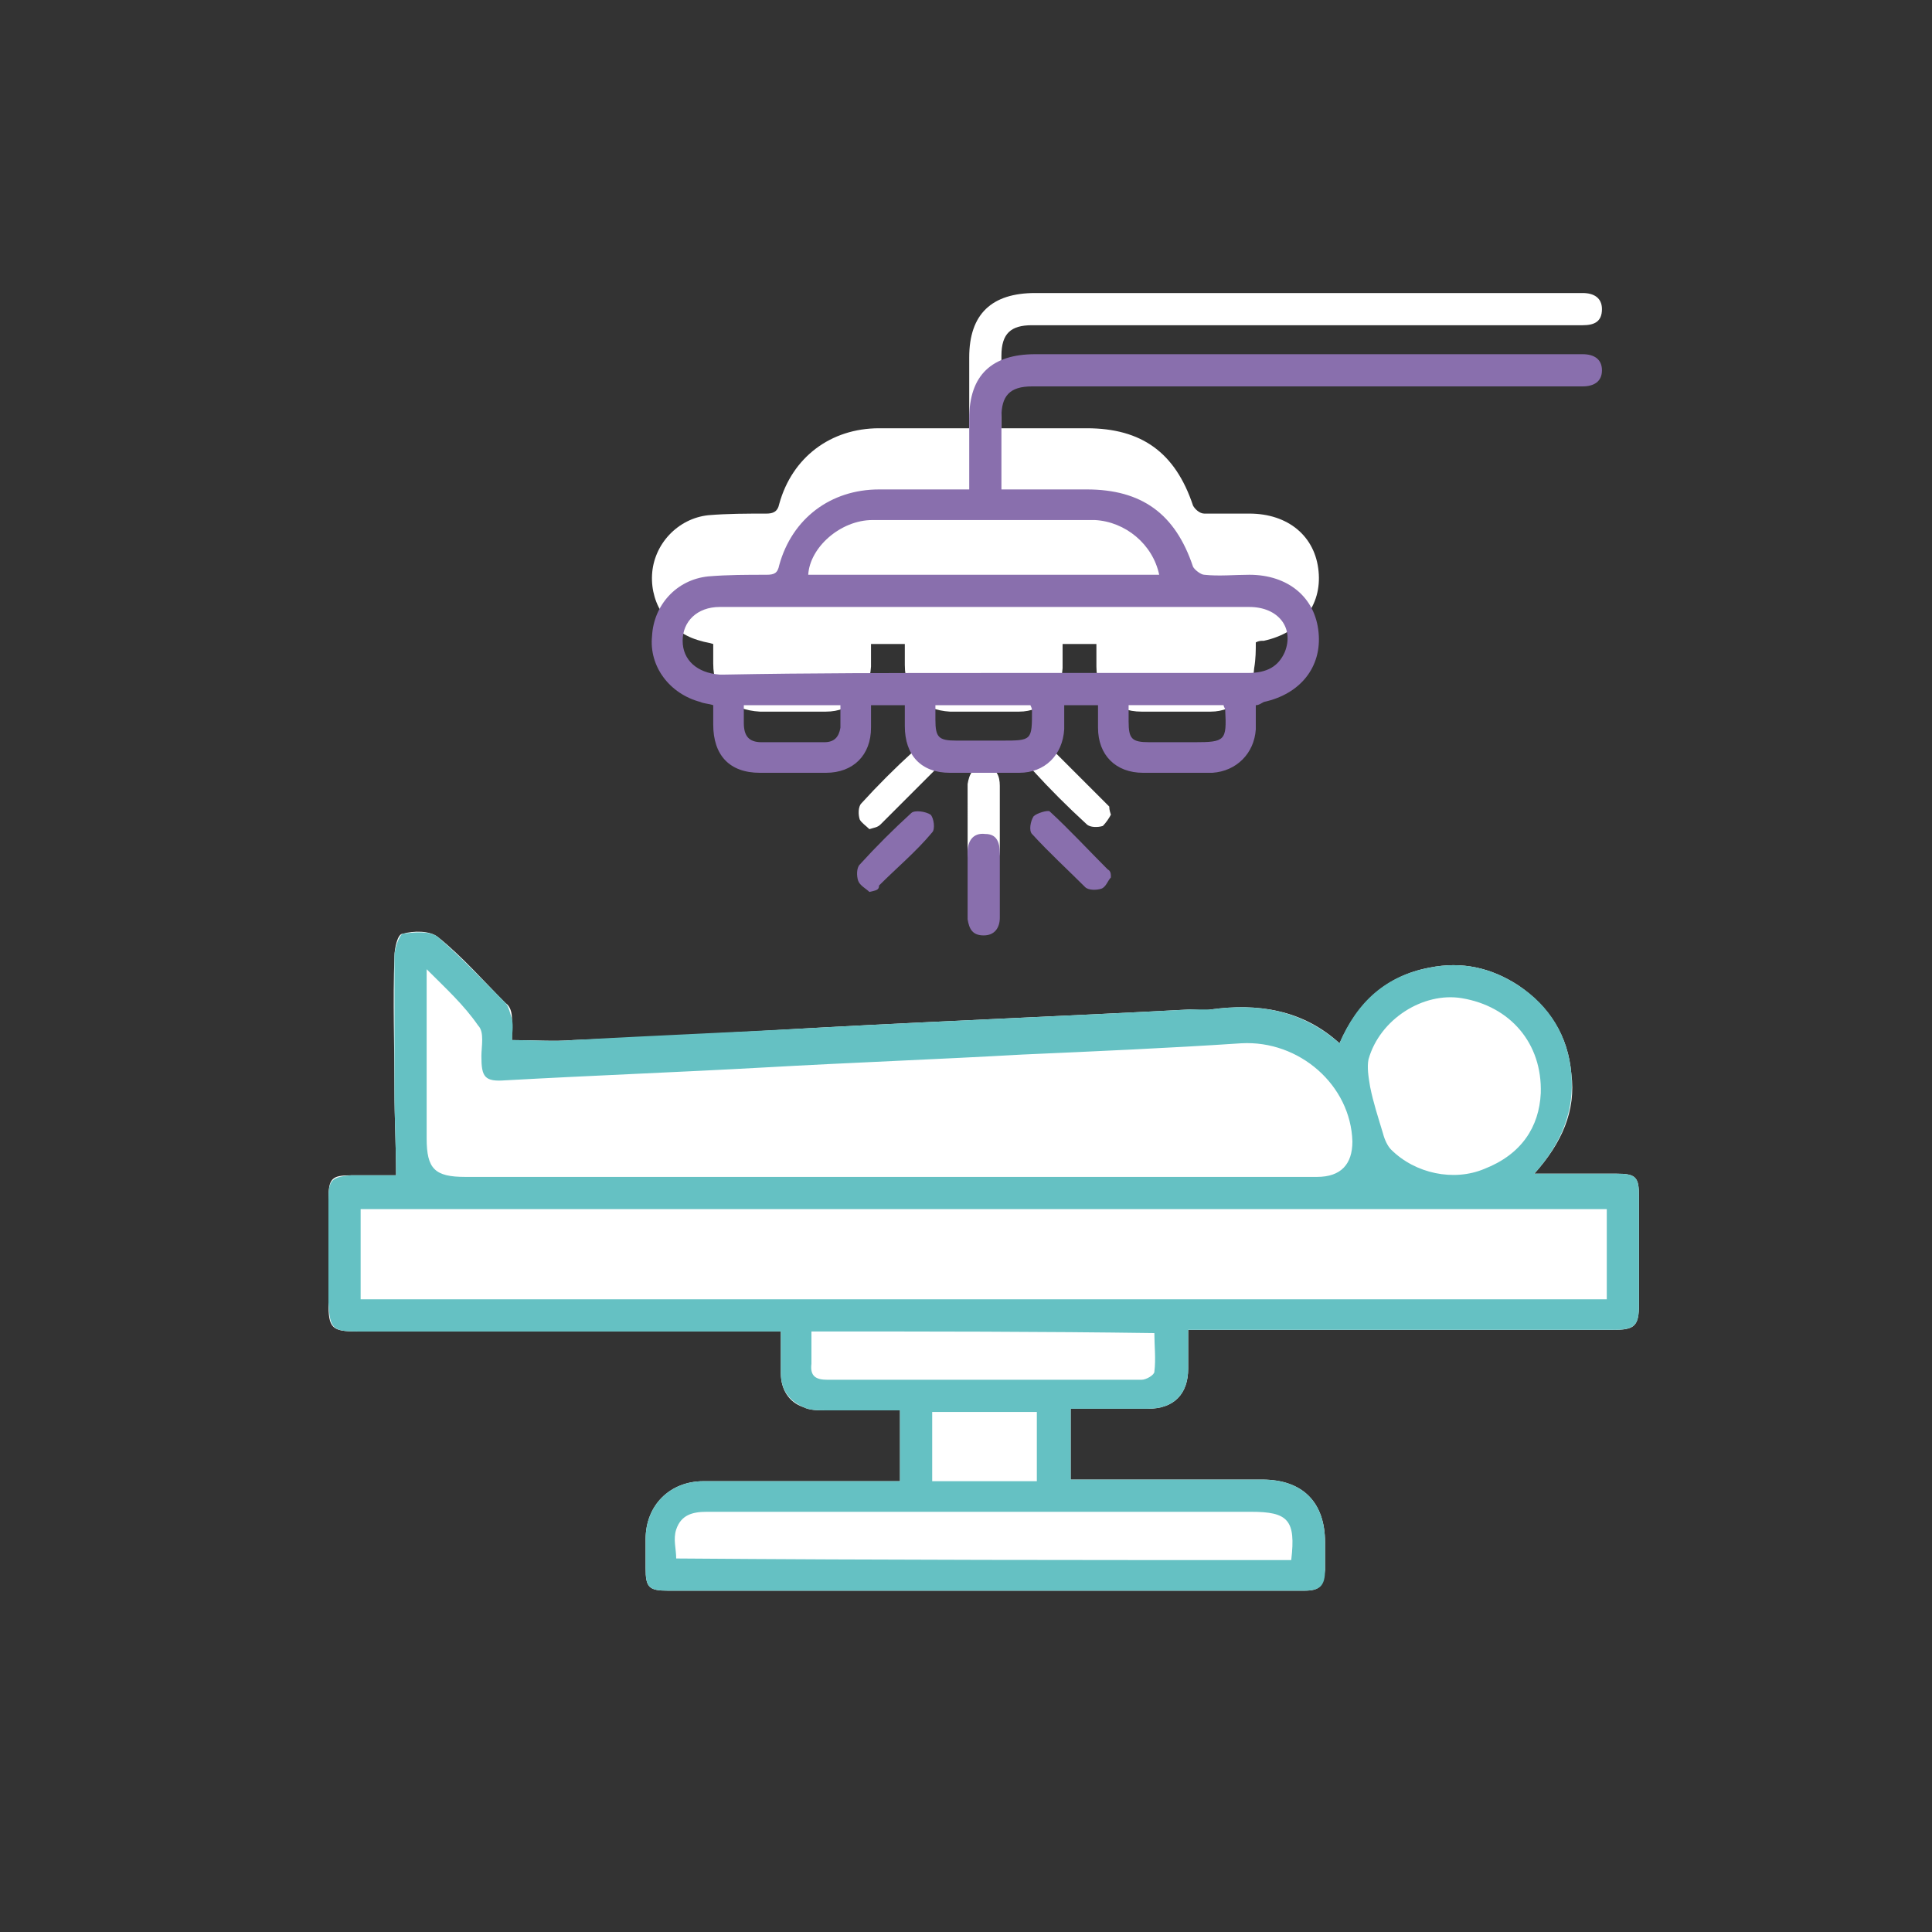
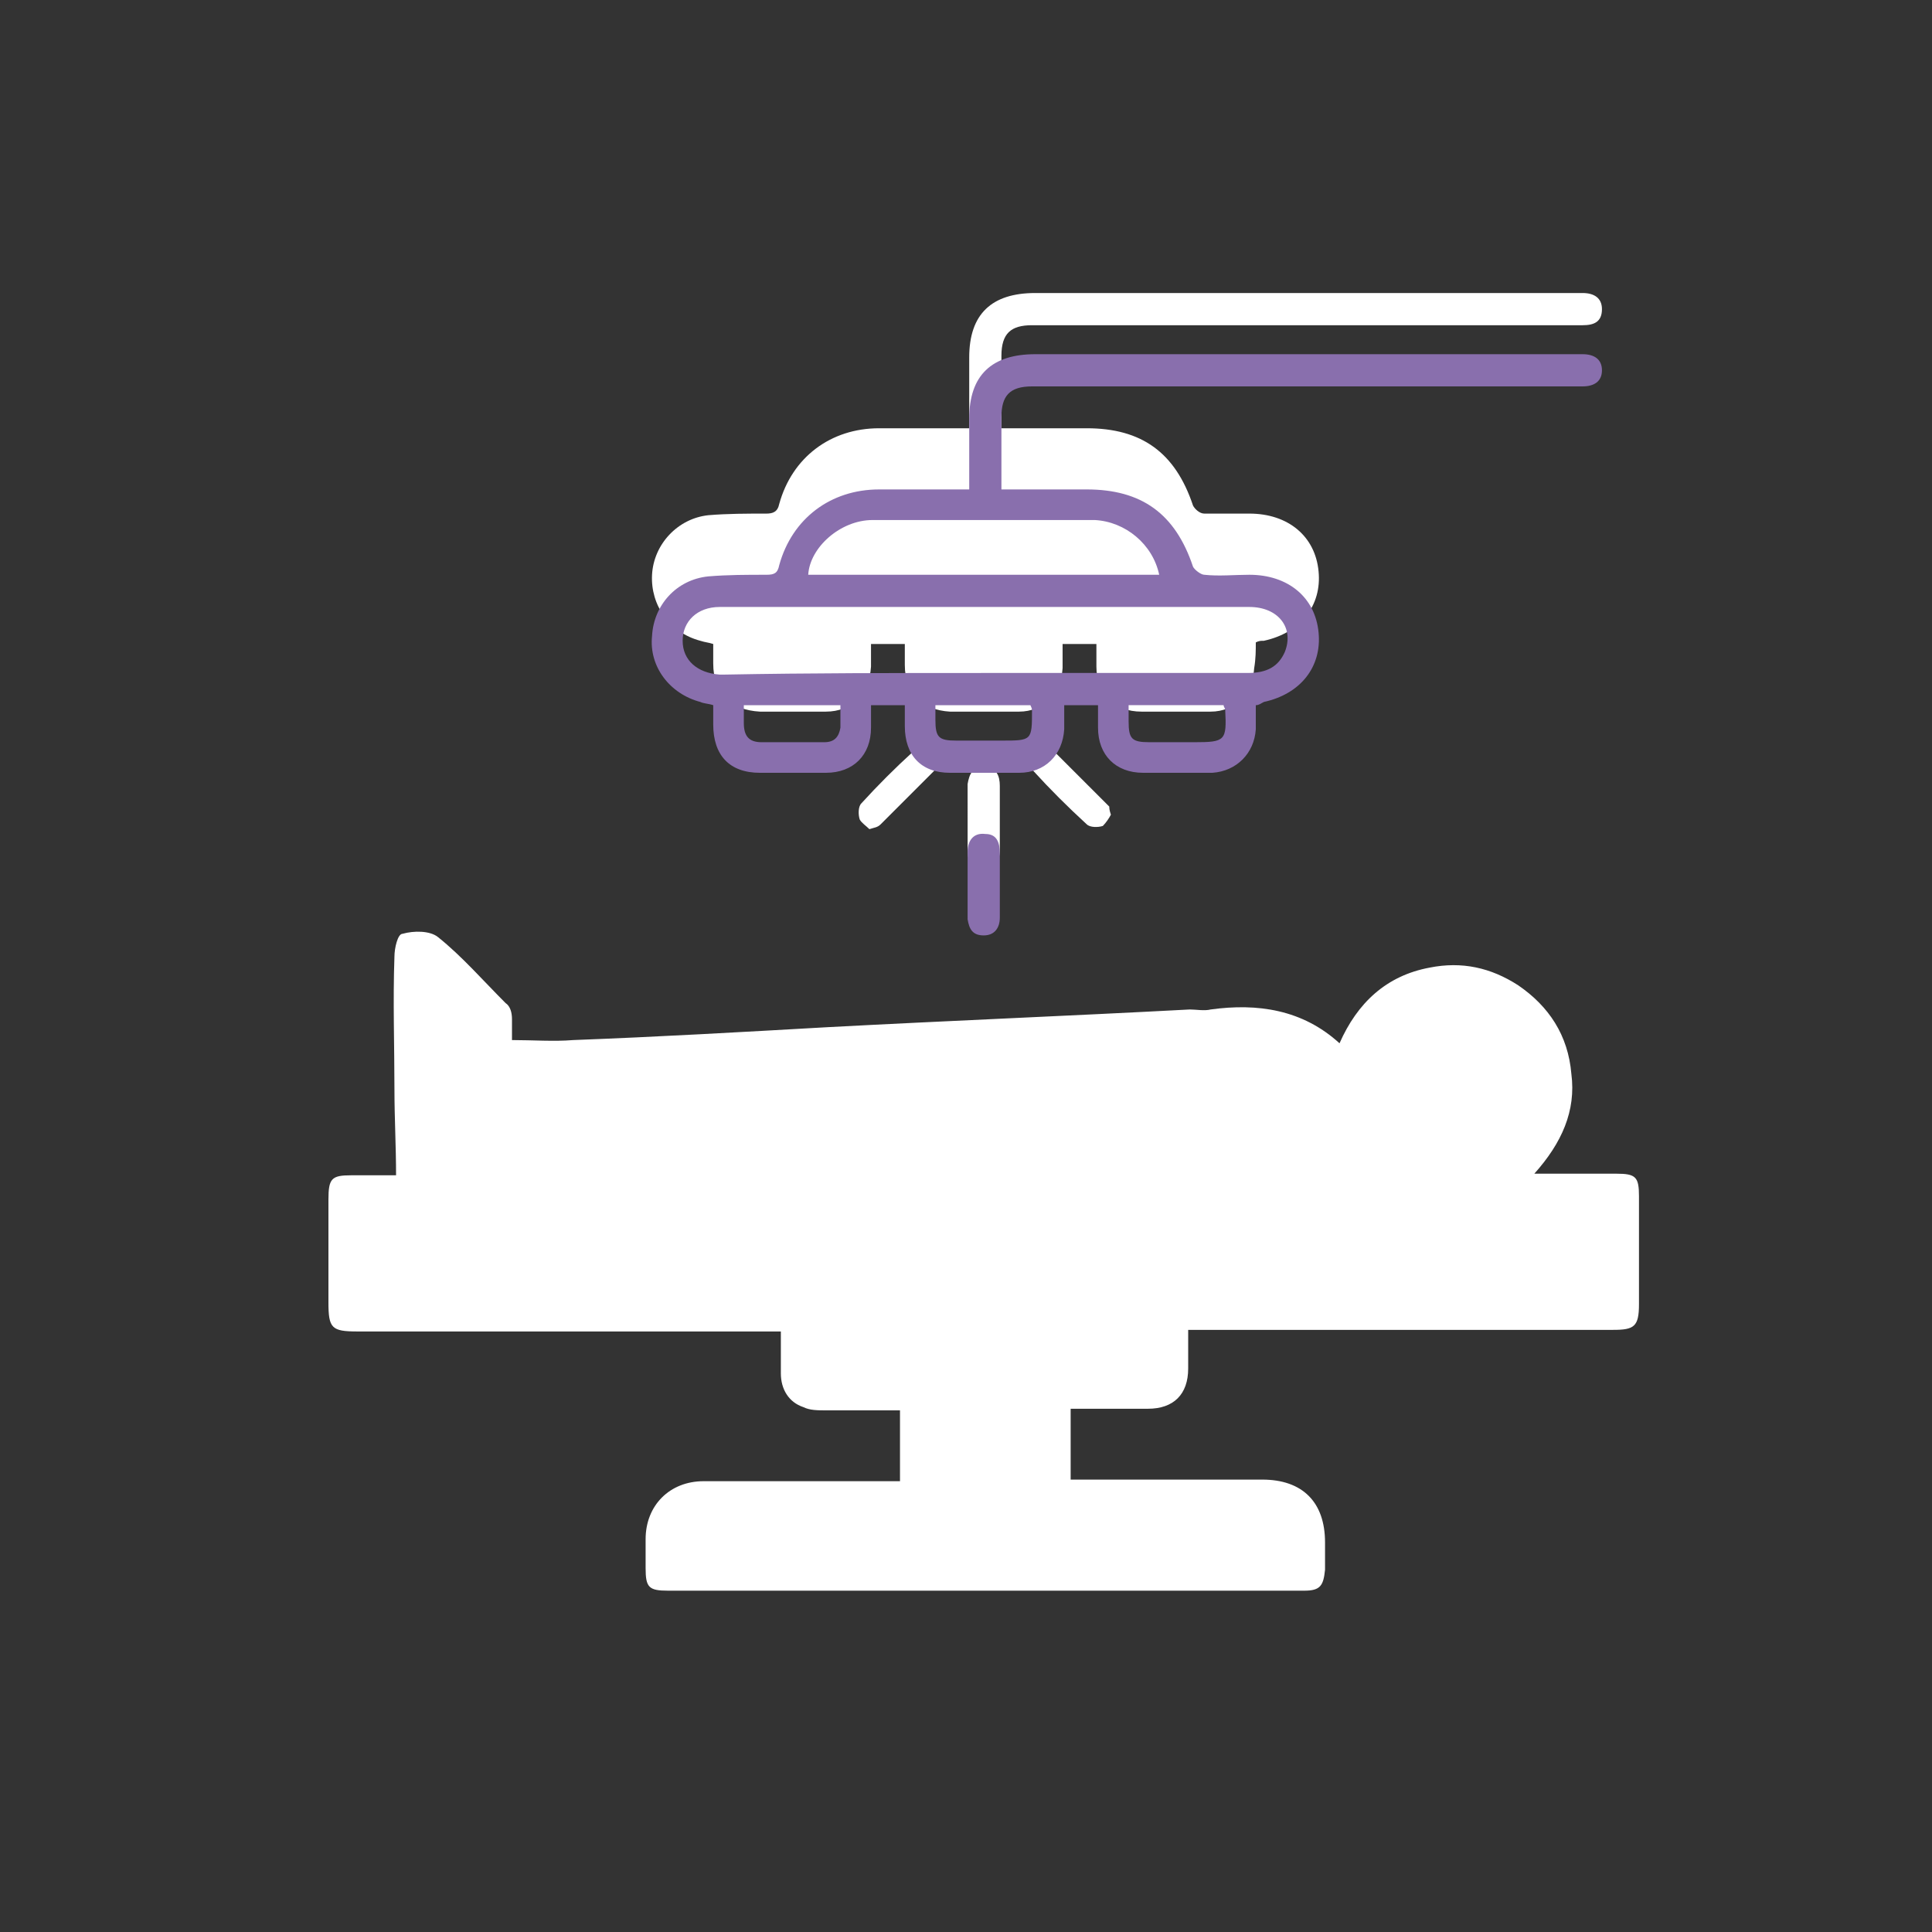
<svg xmlns="http://www.w3.org/2000/svg" version="1.1" id="Layer_1" x="0px" y="0px" viewBox="0 0 120 120" style="enable-background:new 0 0 120 120;" xml:space="preserve">
  <rect x="0" y="0" width="120" height="120" fill="#333333" stroke="none" />
  <style type="text/css">
	.st0{fill:#FFFFFF;}
	.st1{fill:#65C1C3;}
	.st2{fill:#896FAD;}
</style>
  <g>
    <path class="st0" d="M24.6,73c-0.8,0-1.8,0-2.8,0c-1.2,0-1.4,0.2-1.4,1.5c0,2.1,0,4.3,0,6.4c0,1.6,0.2,1.8,1.8,1.8   c8.4,0,16.8,0,25.1,0c0.4,0,0.7,0,1.2,0c0,0.9,0,1.8,0,2.6c0,1,0.5,1.8,1.4,2.1c0.4,0.2,0.9,0.2,1.4,0.2c1.5,0,3,0,4.6,0   c0,1.6,0,3,0,4.4c-0.4,0-0.7,0-1,0c-3.7,0-7.4,0-11.2,0c-2.1,0-3.6,1.5-3.6,3.6c0,0.6,0,1.2,0,1.8c0,1.2,0.2,1.4,1.4,1.4   c10.6,0,21.2,0,31.8,0c2.6,0,5.2,0,7.7,0c1,0,1.2-0.3,1.3-1.3c0-0.6,0-1.1,0-1.7c0-2.5-1.4-3.9-3.9-3.9c-3.7,0-7.3,0-11,0   c-0.3,0-0.6,0-0.9,0c0-1.5,0-3,0-4.4c1.6,0,3.2,0,4.8,0c1.6,0,2.5-0.9,2.5-2.5c0-0.8,0-1.6,0-2.4c0.5,0,0.9,0,1.2,0   c8.4,0,16.8,0,25.2,0c1.3,0,1.6-0.2,1.6-1.6c0-2.2,0-4.5,0-6.7c0-1.2-0.2-1.4-1.4-1.4c-1.6,0-3.3,0-5.1,0c1.7-1.9,2.6-3.9,2.3-6.2   c-0.2-2.4-1.4-4.2-3.3-5.5c-1.7-1.1-3.5-1.5-5.5-1.1c-2.7,0.5-4.5,2.2-5.6,4.7c-2.3-2.1-5.1-2.5-8-2.1c-0.4,0.1-0.9,0-1.3,0   c-7.5,0.4-15,0.7-22.5,1.1c-5.3,0.3-10.5,0.6-15.8,0.8c-1.2,0.1-2.5,0-3.8,0c0-0.4,0-0.9,0-1.3c0-0.4-0.1-0.8-0.4-1   c-1.4-1.4-2.7-2.9-4.2-4.1c-0.5-0.4-1.5-0.4-2.2-0.2c-0.3,0-0.5,0.9-0.5,1.4c-0.1,2.8,0,5.5,0,8.3C24.5,69.4,24.6,71.2,24.6,73z    M78,39.9c0.2-0.1,0.3-0.1,0.5-0.1c2.3-0.5,3.6-2.2,3.4-4.3c-0.2-2.2-1.9-3.6-4.3-3.6c-0.9,0-1.9,0-2.8,0c-0.3,0-0.6-0.3-0.7-0.5   c-1.1-3.3-3.2-4.8-6.6-4.8c-1.7,0-3.4,0-5.3,0c0-1.6,0-3.1,0-4.5c0-1.4,0.6-1.9,1.9-1.9c6.7,0,13.4,0,20.1,0c4.7,0,9.4,0,14.1,0   c0.7,0,1.2-0.2,1.2-1c0-0.7-0.5-1-1.2-1c-0.3,0-0.5,0-0.8,0c-11.1,0-22.2,0-33.2,0c-2.7,0-4.1,1.3-4.1,4c0,1.4,0,2.9,0,4.4   c-1.9,0-3.8,0-5.6,0c-3,0-5.4,1.8-6.2,4.7c-0.1,0.5-0.4,0.6-0.8,0.6c-1.2,0-2.4,0-3.6,0.1c-1.9,0.2-3.4,1.8-3.5,3.7   c-0.1,1.9,1.1,3.6,3,4.1c0.3,0.1,0.5,0.1,0.8,0.2c0,0.4,0,0.8,0,1.2c0,1.9,1.1,2.9,2.9,3c1.4,0,2.8,0,4.1,0c1.6,0,2.7-1.1,2.8-2.8   c0-0.5,0-0.9,0-1.4c0.8,0,1.4,0,2.1,0c0,0.5,0,0.9,0,1.3c0,1.8,1.1,2.8,2.8,2.9c1.4,0,2.9,0,4.3,0c1.5,0,2.6-1.1,2.7-2.7   c0-0.5,0-1,0-1.5c0.7,0,1.4,0,2.1,0c0,0.5,0,0.9,0,1.4c0,1.7,1.1,2.8,2.8,2.8c1.4,0,2.9,0,4.3,0c1.5,0,2.6-1.1,2.7-2.7   C78,40.9,78,40.4,78,39.9z M60.1,50.8C60.1,50.8,60.1,50.8,60.1,50.8c0,0.7,0,1.4,0,2.1c0,0.6,0.3,1,1,1c0.7,0,1-0.4,1-1.1   c0-1.3,0-2.6,0-4c0-0.6-0.2-1.1-0.9-1.2c-0.8,0-1,0.5-1.1,1.1C60.1,49.5,60.1,50.2,60.1,50.8z M69,50.6c-0.1-0.3-0.1-0.4-0.1-0.5   c-1.2-1.2-2.4-2.4-3.6-3.6c-0.2-0.1-0.8,0-1,0.3c-0.2,0.2-0.3,0.9-0.1,1.1c1,1.1,2.1,2.2,3.3,3.3c0.2,0.2,0.7,0.2,1,0.1   C68.7,51.1,68.9,50.8,69,50.6z M54,51.5c0.3-0.1,0.5-0.1,0.7-0.3c1.1-1.1,2.2-2.2,3.3-3.3c0.2-0.2,0.1-1-0.1-1.1   c-0.3-0.2-1-0.3-1.2-0.1c-1.1,1-2.2,2.1-3.2,3.2c-0.2,0.2-0.2,0.7-0.1,1C53.5,51.1,53.8,51.3,54,51.5z" />
-     <path class="st1" d="M24.6,73c0-1.8-0.1-3.6-0.1-5.3c0-2.8,0-5.5,0-8.3c0-0.5,0.3-1.3,0.5-1.4c0.7-0.1,1.7-0.2,2.2,0.2   c1.5,1.3,2.8,2.7,4.2,4.1c0.2,0.2,0.3,0.7,0.4,1c0.1,0.5,0,0.9,0,1.3c1.3,0,2.6,0.1,3.8,0c5.3-0.3,10.5-0.5,15.8-0.8   c7.5-0.4,15-0.7,22.5-1.1c0.4,0,0.9,0,1.3,0c2.9-0.4,5.6,0,8,2.1c1.1-2.6,2.9-4.2,5.6-4.7c2-0.4,3.8,0,5.5,1.1   c2,1.3,3.1,3.2,3.3,5.5c0.2,2.3-0.6,4.3-2.3,6.2c1.8,0,3.5,0,5.1,0c1.2,0,1.4,0.2,1.4,1.4c0,2.2,0,4.5,0,6.7c0,1.3-0.2,1.6-1.6,1.6   c-8.4,0-16.8,0-25.2,0c-0.4,0-0.8,0-1.2,0c0,0.9,0,1.6,0,2.4c0,1.6-0.9,2.5-2.5,2.5c-1.6,0-3.2,0-4.8,0c0,1.5,0,2.9,0,4.4   c0.3,0,0.6,0,0.9,0c3.7,0,7.3,0,11,0c2.5,0,3.9,1.4,3.9,3.9c0,0.6,0,1.1,0,1.7c0,1-0.3,1.3-1.3,1.3c-2.6,0-5.2,0-7.7,0   c-10.6,0-21.2,0-31.8,0c-1.2,0-1.4-0.2-1.4-1.4c0-0.6,0-1.2,0-1.8c0-2.1,1.5-3.6,3.6-3.6c3.7,0,7.4,0,11.2,0c0.3,0,0.6,0,1,0   c0-1.5,0-2.9,0-4.4c-1.5,0-3,0-4.6,0c-0.5,0-1,0-1.4-0.2c-0.9-0.4-1.4-1.1-1.4-2.1c0-0.8,0-1.6,0-2.6c-0.4,0-0.8,0-1.2,0   c-8.4,0-16.8,0-25.1,0c-1.6,0-1.7-0.2-1.8-1.8c0-2.1,0-4.3,0-6.4c0-1.2,0.2-1.4,1.4-1.5C22.8,73,23.8,73,24.6,73z M22.4,80.7   c25.8,0,51.6,0,77.4,0c0-1.9,0-3.8,0-5.6c-25.8,0-51.6,0-77.4,0C22.4,76.9,22.4,78.8,22.4,80.7z M26.5,60.2c0,0.6,0,1,0,1.4   c0,3,0,6,0,9.1c0,1.9,0.5,2.4,2.4,2.4c14.6,0,29.1,0,43.7,0c3.1,0,6.2,0,9.2,0c1.5,0,2.2-0.8,2.2-2.2c-0.1-3.5-3.3-6.3-6.9-6.1   c-4.5,0.3-9.1,0.5-13.6,0.7c-5.3,0.3-10.7,0.5-16,0.8c-5.4,0.3-10.7,0.5-16.1,0.8c-1.3,0.1-1.5-0.2-1.5-1.5c0-0.6,0.2-1.5-0.2-1.9   C28.8,62.4,27.7,61.4,26.5,60.2z M80.2,96.9c0.3-2.5-0.2-3-2.5-3c-6.3,0-12.6,0-18.9,0c-5,0-10,0-14.9,0c-0.9,0-1.6,0.2-1.9,1.1   c-0.2,0.6,0,1.2,0,1.8C54.8,96.9,67.5,96.9,80.2,96.9z M95.7,67.9c0.1-3.1-1.9-5.4-4.9-5.9c-2.4-0.4-5.1,1.3-5.8,3.8   c-0.1,0.5,0,1.1,0.1,1.7c0.2,1,0.5,1.9,0.8,2.9c0.1,0.4,0.3,0.8,0.5,1c1.5,1.5,3.9,2,5.8,1.2C94.5,71.7,95.6,70,95.7,67.9z    M50.4,82.7c0,0.7,0,1.3,0,2c-0.1,0.8,0.3,1,1,1c3.5,0,7.1,0,10.6,0c3,0,5.9,0,8.9,0c0.3,0,0.8-0.3,0.8-0.5c0.1-0.8,0-1.6,0-2.4   C64.6,82.7,57.6,82.7,50.4,82.7z M57.9,92c2.2,0,4.3,0,6.5,0c0-1.5,0-2.9,0-4.3c-2.2,0-4.3,0-6.5,0C57.9,89.1,57.9,90.6,57.9,92z" />
    <path class="st2" d="M78,43.8c0,0.5,0,1,0,1.5c-0.1,1.5-1.2,2.6-2.7,2.7c-1.4,0-2.9,0-4.3,0c-1.7,0-2.8-1.1-2.8-2.8   c0-0.4,0-0.9,0-1.4c-0.7,0-1.4,0-2.1,0c0,0.5,0,1,0,1.5C66,46.9,64.9,48,63.3,48c-1.4,0-2.9,0-4.3,0c-1.8,0-2.8-1.1-2.8-2.9   c0-0.4,0-0.8,0-1.3c-0.7,0-1.3,0-2.1,0c0,0.5,0,0.9,0,1.4c0,1.7-1.1,2.8-2.8,2.8c-1.4,0-2.8,0-4.1,0c-1.9,0-2.9-1.1-2.9-3   c0-0.4,0-0.8,0-1.2c-0.3-0.1-0.6-0.1-0.8-0.2c-1.9-0.5-3.2-2.2-3-4.1c0.1-1.9,1.5-3.5,3.5-3.7c1.2-0.1,2.4-0.1,3.6-0.1   c0.5,0,0.7-0.1,0.8-0.6c0.8-2.9,3.2-4.7,6.2-4.7c1.8,0,3.7,0,5.6,0c0-1.5,0-3,0-4.4c0-2.7,1.4-4,4.1-4c11.1,0,22.2,0,33.2,0   c0.3,0,0.5,0,0.8,0c0.7,0,1.2,0.3,1.2,1c0,0.7-0.5,1-1.2,1c-4.7,0-9.4,0-14.1,0c-6.7,0-13.4,0-20.1,0c-1.4,0-1.9,0.6-1.9,1.9   c0,1.5,0,3,0,4.5c1.8,0,3.6,0,5.3,0c3.4,0,5.5,1.5,6.6,4.8c0.1,0.2,0.5,0.5,0.7,0.5c0.9,0.1,1.9,0,2.8,0c2.4,0,4.1,1.4,4.3,3.6   c0.2,2.1-1.1,3.8-3.4,4.3C78.3,43.7,78.2,43.8,78,43.8z M61.1,41.8c5.5,0,10.9,0,16.4,0c1.2,0,1.9-0.4,2.3-1.3   c0.6-1.5-0.4-2.8-2.2-2.8c-8.4,0-16.8,0-25.2,0c-2.6,0-5.2,0-7.7,0c-1.4,0-2.3,0.9-2.3,2.1c0,1.2,0.9,2,2.3,2.1c0.1,0,0.2,0,0.3,0   C50.3,41.8,55.7,41.8,61.1,41.8z M72,35.7c-0.4-1.9-2.1-3.3-4-3.4c-1.7,0-3.5,0-5.2,0c-2.9,0-5.7,0-8.6,0c-2,0-3.9,1.7-4,3.4   C57.5,35.7,64.7,35.7,72,35.7z M46.2,43.8c0,0.4,0,0.8,0,1.1c0,0.8,0.3,1.2,1.1,1.2c1.3,0,2.6,0,3.9,0c0.6,0,0.9-0.3,1-0.9   c0-0.5,0-0.9,0-1.4C50.1,43.8,48.2,43.8,46.2,43.8z M70.1,43.8c0,0.4,0,0.7,0,1c0,1.1,0.2,1.3,1.3,1.3c0.9,0,1.9,0,2.8,0   c1.9,0,2-0.1,1.9-2c0-0.1-0.1-0.2-0.1-0.3C74,43.8,72.1,43.8,70.1,43.8z M64,43.8c-2,0-3.9,0-5.9,0c0,0.4,0,0.7,0,0.9   c0,1.1,0.2,1.3,1.3,1.3c0.9,0,1.9,0,2.8,0c1.9,0,1.9,0,1.9-1.9C64.1,44.1,64.1,44,64,43.8z" />
    <path class="st2" d="M60.1,54.8c0-0.6,0-1.3,0-1.9c0-0.6,0.3-1.2,1.1-1.1c0.7,0,0.9,0.5,0.9,1.2c0,1.3,0,2.6,0,4   c0,0.6-0.3,1.1-1,1.1c-0.7,0-0.9-0.4-1-1C60.1,56.2,60.1,55.5,60.1,54.8C60.1,54.8,60.1,54.8,60.1,54.8z" />
-     <path class="st2" d="M69,54.5c-0.2,0.2-0.3,0.6-0.6,0.7c-0.3,0.1-0.8,0.1-1-0.1c-1.1-1.1-2.2-2.1-3.3-3.3c-0.2-0.2-0.1-0.8,0.1-1.1   c0.2-0.2,0.9-0.4,1-0.3c1.2,1.1,2.4,2.4,3.6,3.6C69,54.1,69,54.3,69,54.5z" />
-     <path class="st2" d="M54,55.4c-0.2-0.2-0.6-0.4-0.7-0.7c-0.1-0.3-0.1-0.8,0.1-1c1-1.1,2.1-2.2,3.2-3.2c0.2-0.2,0.9-0.1,1.2,0.1   c0.2,0.2,0.3,0.9,0.1,1.1c-1,1.2-2.2,2.2-3.3,3.3C54.6,55.3,54.4,55.3,54,55.4z" />
  </g>
</svg>